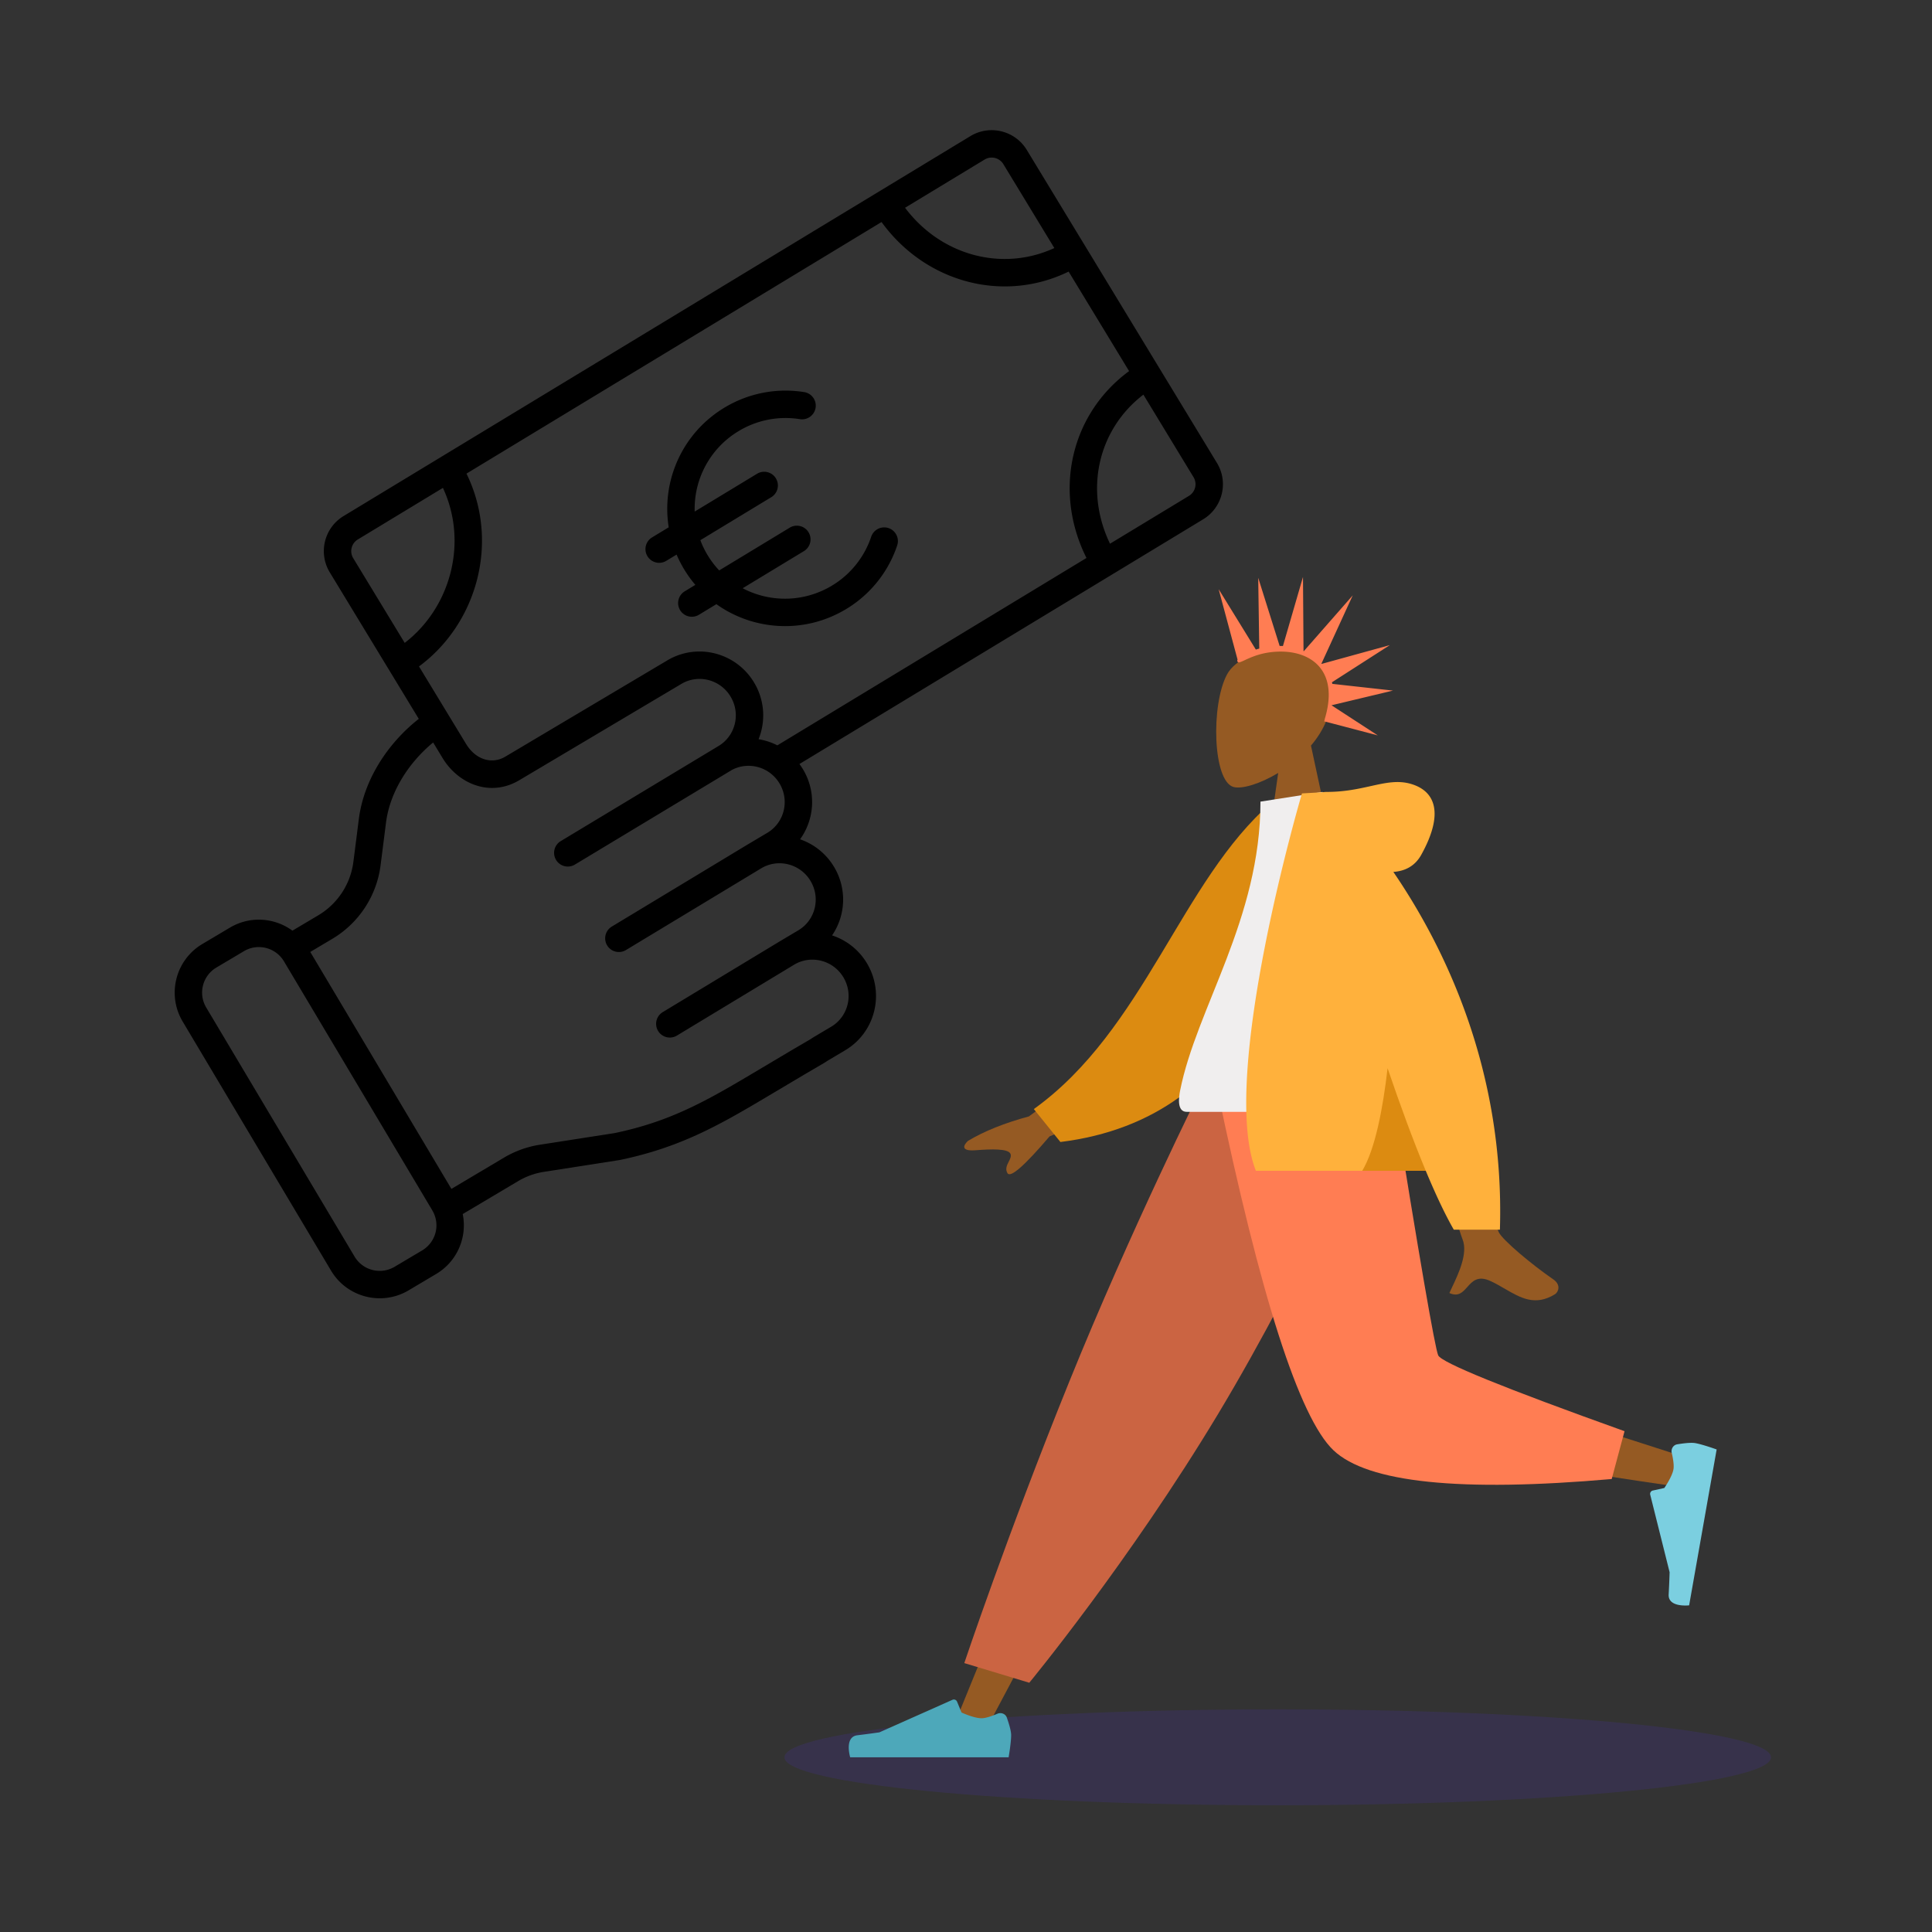
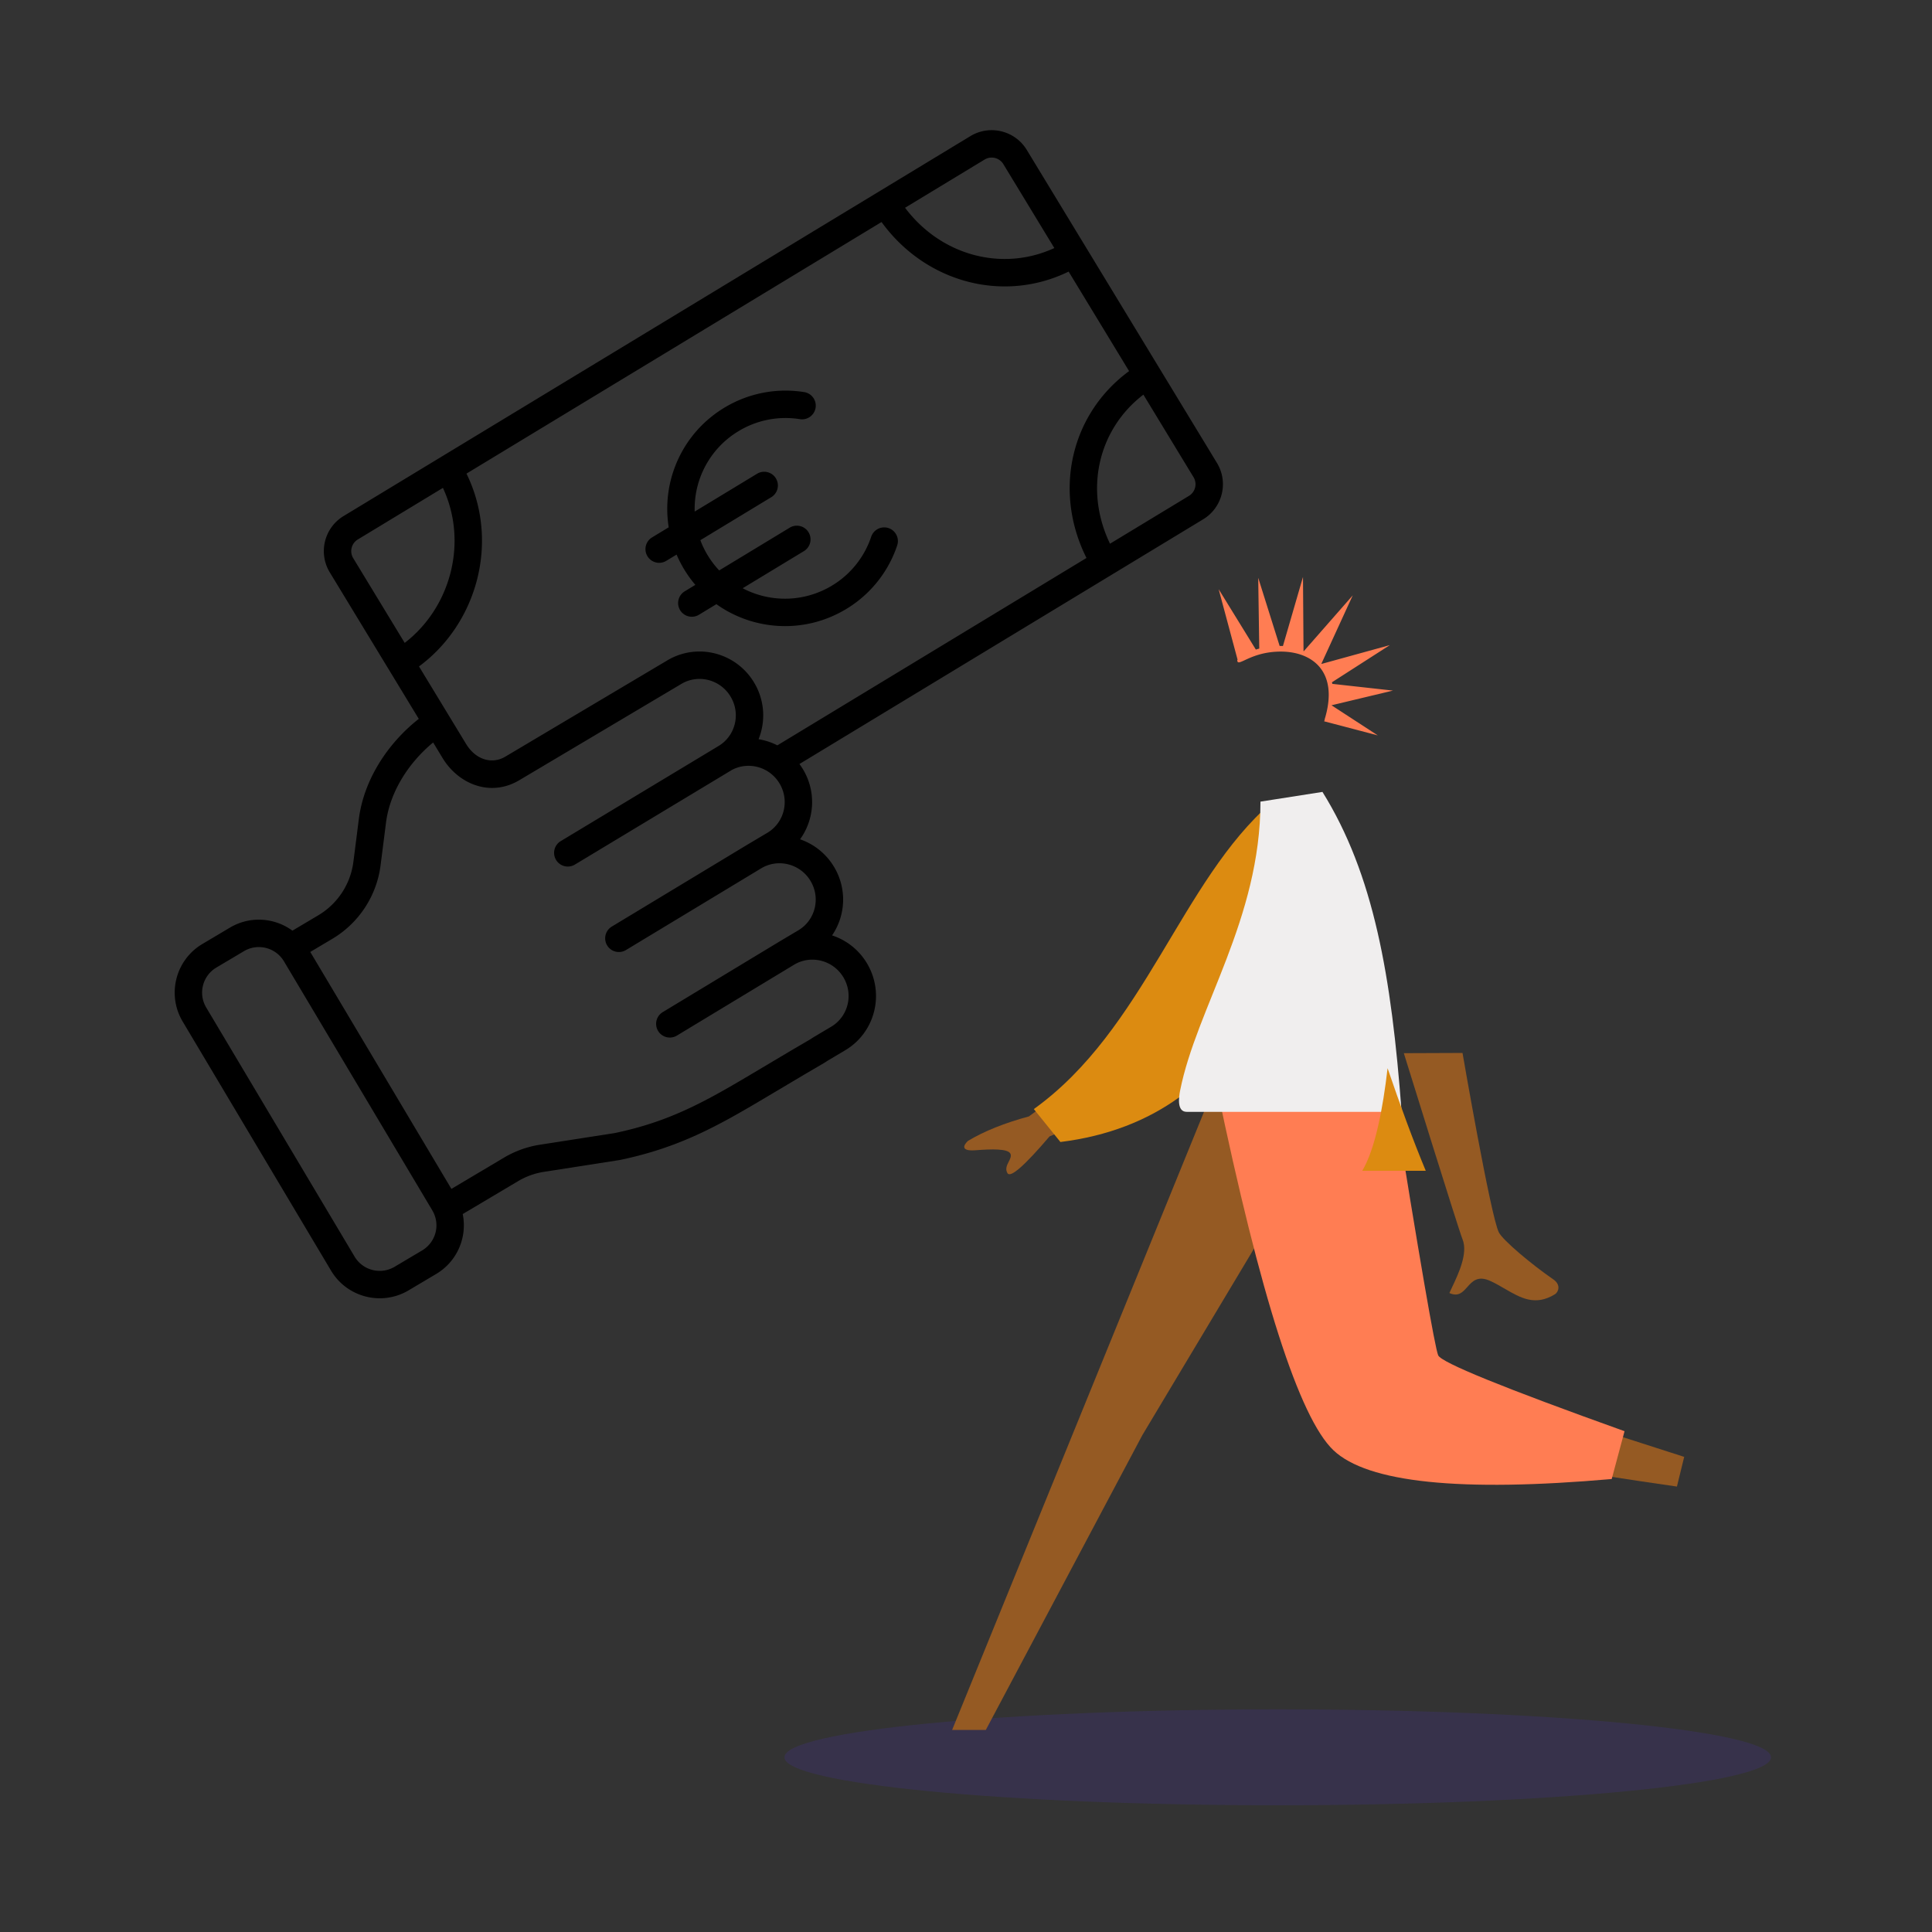
<svg xmlns="http://www.w3.org/2000/svg" width="564" height="564" fill="none">
  <rect width="100%" height="100%" fill="#333333" stroke="none" />
  <path fill="#5232DB" d="M373 527c-79.529 0-144-6.268-144-14s64.471-14 144-14 144 6.268 144 14-64.471 14-144 14" opacity=".15" />
-   <path fill="#955A23" fill-rule="evenodd" d="M373.133 225.646c-5.31 3.197-10.527 4.742-12.976 4.111-6.142-1.581-6.706-24.027-1.955-32.876s29.18-12.705 30.411 4.827c.428 6.085-2.13 11.515-5.908 15.946l6.775 31.55H369.8z" clip-rule="evenodd" />
  <path fill="#FF7D53" fill-rule="evenodd" d="m385.761 193.727 9.145-19.933-14.291 16.301-.083-.037-.156-21.632-5.855 20.163a14 14 0 0 0-.621-.013l-.339.001-6.256-19.901.305 20.66q-.522.138-.998.291l-10.855-17.625 5.524 20.575-.091.095c0 1.064.685.746 2.198.042 1.98-.92 5.377-2.5 10.512-2.5 9.057 0 17.22 5.735 12.71 20.072q.115-.188.225-.374l-.291.654 15.667 4.115-13.511-8.795 17.946-4.288-17.705-1.962q-.05-.234-.109-.464l16.902-10.852-19.9 5.484zm2.891 12.05.005.08-.018-.011-.021.047z" clip-rule="evenodd" />
  <path fill="#955A23" fill-rule="evenodd" d="m394.4 317.199-60.931 101.773-45.681 86.04h-9.839l76.539-187.813z" clip-rule="evenodd" />
-   <path fill="#4DA8BA" fill-rule="evenodd" d="M291.172 500.282c1.077-.46 2.351.015 2.742 1.118.576 1.627 1.266 3.844 1.266 5.134 0 2.216-.739 6.467-.739 6.467h-46.25s-1.802-5.954 2.082-6.429 6.453-.858 6.453-.858l21.328-9.499a1 1 0 0 1 1.331.532l1.311 3.178s3.596 1.676 5.844 1.676c1.261 0 3.185-.703 4.632-1.319" clip-rule="evenodd" />
-   <path fill="#CB6442" fill-rule="evenodd" d="M300.475 491.235 281.5 485.5s12.47-37.245 30.568-81.973 38.872-86.328 38.872-86.328h53.592s-23.097 52.622-48.972 95.627c-25.875 43.006-55.085 78.409-55.085 78.409" clip-rule="evenodd" />
  <path fill="#955A23" fill-rule="evenodd" d="M398.404 317.199c5.751 35.764 16.843 81.456 17.89 82.866q1.046 1.41 75.366 25.232l-2.125 8.668q-88.627-12.775-93.397-19.824c-4.771-7.048-28.592-62.727-37.818-96.942z" clip-rule="evenodd" />
  <path fill="#FF7D53" fill-rule="evenodd" d="m474.244 417.803-3.744 13.962q-66.287 5.808-81.231-8.394-14.945-14.203-34.064-106.172h51.103q12.114 75.31 13.545 78.472t54.391 22.132" clip-rule="evenodd" />
-   <path fill="#7BCFE0" fill-rule="evenodd" d="M488.029 424.144c-.266-1.14.423-2.314 1.579-2.507 1.704-.285 4.007-.579 5.278-.355 2.185.385 6.247 1.851 6.247 1.851l-8.031 45.505s-6.183.739-5.976-3.165.275-6.498.275-6.498l-5.659-22.632a1 1 0 0 1 .756-1.219l3.359-.738s2.276-3.247 2.667-5.459c.219-1.24-.139-3.253-.495-4.783" clip-rule="evenodd" />
  <path fill="#955A23" fill-rule="evenodd" d="m300.363 325.912 26.156-19.189 5.783 14.28-25.902 10.731q-10.989 12.896-12.289 10.752c-.731-1.205-.16-2.334.367-3.373.41-.809.792-1.565.511-2.26-.644-1.589-5.565-1.422-10.227-1.064-4.663.358-3.304-1.715-2.18-2.738q7.14-4.27 17.781-7.139m137.171 33.813c-2.403-4.87-10.587-52.34-10.587-52.34l-17.135.067s15.871 51.187 17.135 54.319c1.644 4.069-1.148 9.98-3.04 13.989-.293.62-.564 1.194-.794 1.709 2.626 1.174 3.887-.245 5.217-1.741 1.503-1.69 3.092-3.478 6.834-1.738 1.446.671 2.814 1.466 4.15 2.242 4.617 2.681 8.858 5.144 14.627 1.587.915-.563 1.917-2.686-.505-4.345-6.033-4.134-14.728-11.368-15.902-13.749" clip-rule="evenodd" />
  <path fill="#DC8B11" fill-rule="evenodd" d="m378.25 235.547-7.091-1.215c-26.308 22.706-37.114 66.327-69.361 89.434l7.762 9.613c55.943-6.921 69.809-60.127 68.69-97.832" clip-rule="evenodd" />
  <path fill="#F0EEEE" fill-rule="evenodd" d="M409.16 324.574h-62.739c-2.867 0-2.327-4.136-1.913-6.223 4.783-24.086 23.454-50.05 23.454-84.336l18.097-2.835c14.969 24.052 20.145 53.664 23.101 93.394" clip-rule="evenodd" />
-   <path fill="#FFB13C" fill-rule="evenodd" d="M416.215 341.778c2.819 6.765 5.584 12.669 8.19 17.204h13.455c1.448-46.764-16.273-82.747-31.104-104.444 3.293-.235 6.265-1.612 8.144-4.999 6.614-11.924 4.226-18.489-2.843-20.647-3.887-1.187-7.543-.377-11.919.593-3.581.793-7.644 1.693-12.711 1.694h-.005a9 9 0 0 0-1.344.096l-6.005.342s-24.381 82.556-13.448 110.161z" clip-rule="evenodd" />
  <path fill="#DC8B11" fill-rule="evenodd" d="M416.215 341.78c-3.7-8.878-7.494-19.239-11.145-29.94-1.359 11.784-3.622 23.62-7.39 29.94z" clip-rule="evenodd" />
  <path fill="#000" fill-rule="evenodd" d="M292.905 47.917a3.99 3.99 0 0 0-5.478-1.337l-23.215 14.07c10.544 14.045 28.471 18.734 43.574 11.76zm6.838-4.154c-3.436-5.654-10.806-7.453-16.463-4.025l-26.8 16.245-.01.006-.003.002-127.706 77.407-.007.004-28.446 17.242c-5.66 3.431-7.467 10.798-4.03 16.456l25.975 42.755c-8.969 7.05-16.027 17.658-17.502 29.265l-1.58 12.419a21.3 21.3 0 0 1-10.235 15.647l-7.573 4.5c-5.19-3.811-12.365-4.382-18.246-.887l-8.035 4.775c-7.845 4.662-10.425 14.799-5.754 22.64L96.64 370.93c4.67 7.839 14.812 10.408 22.654 5.748l8.035-4.775c6.205-3.688 9.116-10.799 7.752-17.491l16.155-9.601a21.3 21.3 0 0 1 7.584-2.728l21.977-3.425q.1-.015.199-.036c17.052-3.552 28.206-9.717 42.058-17.949l11.851-7.043.023-.013 5.643-3.303.023-.014c.376-.223.722-.451 1.031-.663l5.118-3.042c8.779-5.217 11.585-16.582 6.358-25.358a18.57 18.57 0 0 0-10.199-8.171 18.54 18.54 0 0 0 .6-19.966 18.57 18.57 0 0 0-9.943-8.086 18.54 18.54 0 0 0 .888-20.377 19 19 0 0 0-1.07-1.603l91.223-55.293.008-.004L351.23 151.6c5.659-3.43 7.466-10.798 4.029-16.455zm12.219 35.522c-19.087 9.325-41.815 3.169-54.619-14.47l-121.167 73.443c9.692 19.74 3.254 43.656-13.86 56.293l13.657 22.479.018.03c2.85 4.785 7.644 6.125 11.508 3.833l47.327-28.123c8.776-5.215 20.108-2.258 25.334 6.515l.007.013.008.013a18.56 18.56 0 0 1 1.27 16.485 18.6 18.6 0 0 1 5.485 1.791l90.242-54.698c-9.751-19.461-4.635-42.01 12.439-54.554zm21.823 35.921c-13.195 10.112-17.331 27.769-9.746 43.52l23.044-13.967a3.97 3.97 0 0 0 1.339-5.461zM213.679 224.754c3.551-1.871 7.781-1.487 10.941.763a10.6 10.6 0 0 1 2.954 3.214c2.995 5.029 1.356 11.458-3.571 14.386l-5.834 3.467-.025.015-39.547 23.895a3.999 3.999 0 1 0 4.137 6.847l39.522-23.88.011-.006c4.929-2.921 11.367-1.289 14.362 3.738s1.356 11.457-3.572 14.386l-5.27 3.132-.019.011-.027.016-34.272 20.727a4 4 0 0 0 4.14 6.846l34.246-20.711.011-.008c4.93-2.92 11.368-1.287 14.362 3.739 2.995 5.028 1.356 11.458-3.572 14.387l-5.237 3.112q-.123.073-.24.155c-.251.174-.464.315-.663.433l-.009.005-5.643 3.303-.023.013-11.874 7.057c-13.656 8.115-23.857 13.7-39.503 16.974l-21.875 3.408a29.3 29.3 0 0 0-10.44 3.756l-15.372 9.135-41.203-69.174 6.449-3.832a29.3 29.3 0 0 0 14.084-21.514l1.58-12.419c1.127-8.866 6.53-17.427 13.756-23.379l2.675 4.403.009.015c4.572 7.661 13.953 11.648 22.455 6.603l47.331-28.124c4.913-2.92 11.332-1.31 14.342 3.679l.039.067.04.066c2.952 5.022 1.305 11.42-3.61 14.337l-.023.014-45.974 27.71a4 4 0 1 0 4.13 6.851zm-95.537-37.074c13.472-10.369 18.543-29.413 11.158-45.254l-24.846 15.06a3.97 3.97 0 0 0-1.339 5.46zm115.321-65.323a26.46 26.46 0 0 0-17.906 3.529 26.45 26.45 0 0 0-12.759 23.453l18.213-11.04a4 4 0 0 1 4.147 6.842l-20.71 12.553a26.4 26.4 0 0 0 2.155 4.427 26.4 26.4 0 0 0 3.348 4.401l20.615-12.495a4 4 0 0 1 4.147 6.841l-17.91 10.856a26.52 26.52 0 0 0 26.124-.804 26.4 26.4 0 0 0 11.398-14.231 4 4 0 0 1 7.586 2.541 34.4 34.4 0 0 1-14.838 18.532c-12.167 7.375-27.073 6.365-37.941-1.389l-5.075 3.077a4 4 0 1 1-4.147-6.841l3.082-1.869a34.4 34.4 0 0 1-3.226-4.465 34.5 34.5 0 0 1-2.251-4.379l-3.013 1.827a4 4 0 1 1-4.147-6.842l4.861-2.946c-2.15-13.406 3.835-27.399 16.195-34.89a34.45 34.45 0 0 1 23.302-4.589 4 4 0 1 1-1.25 7.901M82.898 280.641c-2.407-4.041-7.644-5.372-11.694-2.965l-8.035 4.775c-4.048 2.406-5.374 7.63-2.968 11.669l43.313 72.716c2.407 4.042 7.643 5.372 11.693 2.964l8.035-4.775a8.507 8.507 0 0 0 2.969-11.668z" clip-rule="evenodd" />
</svg>